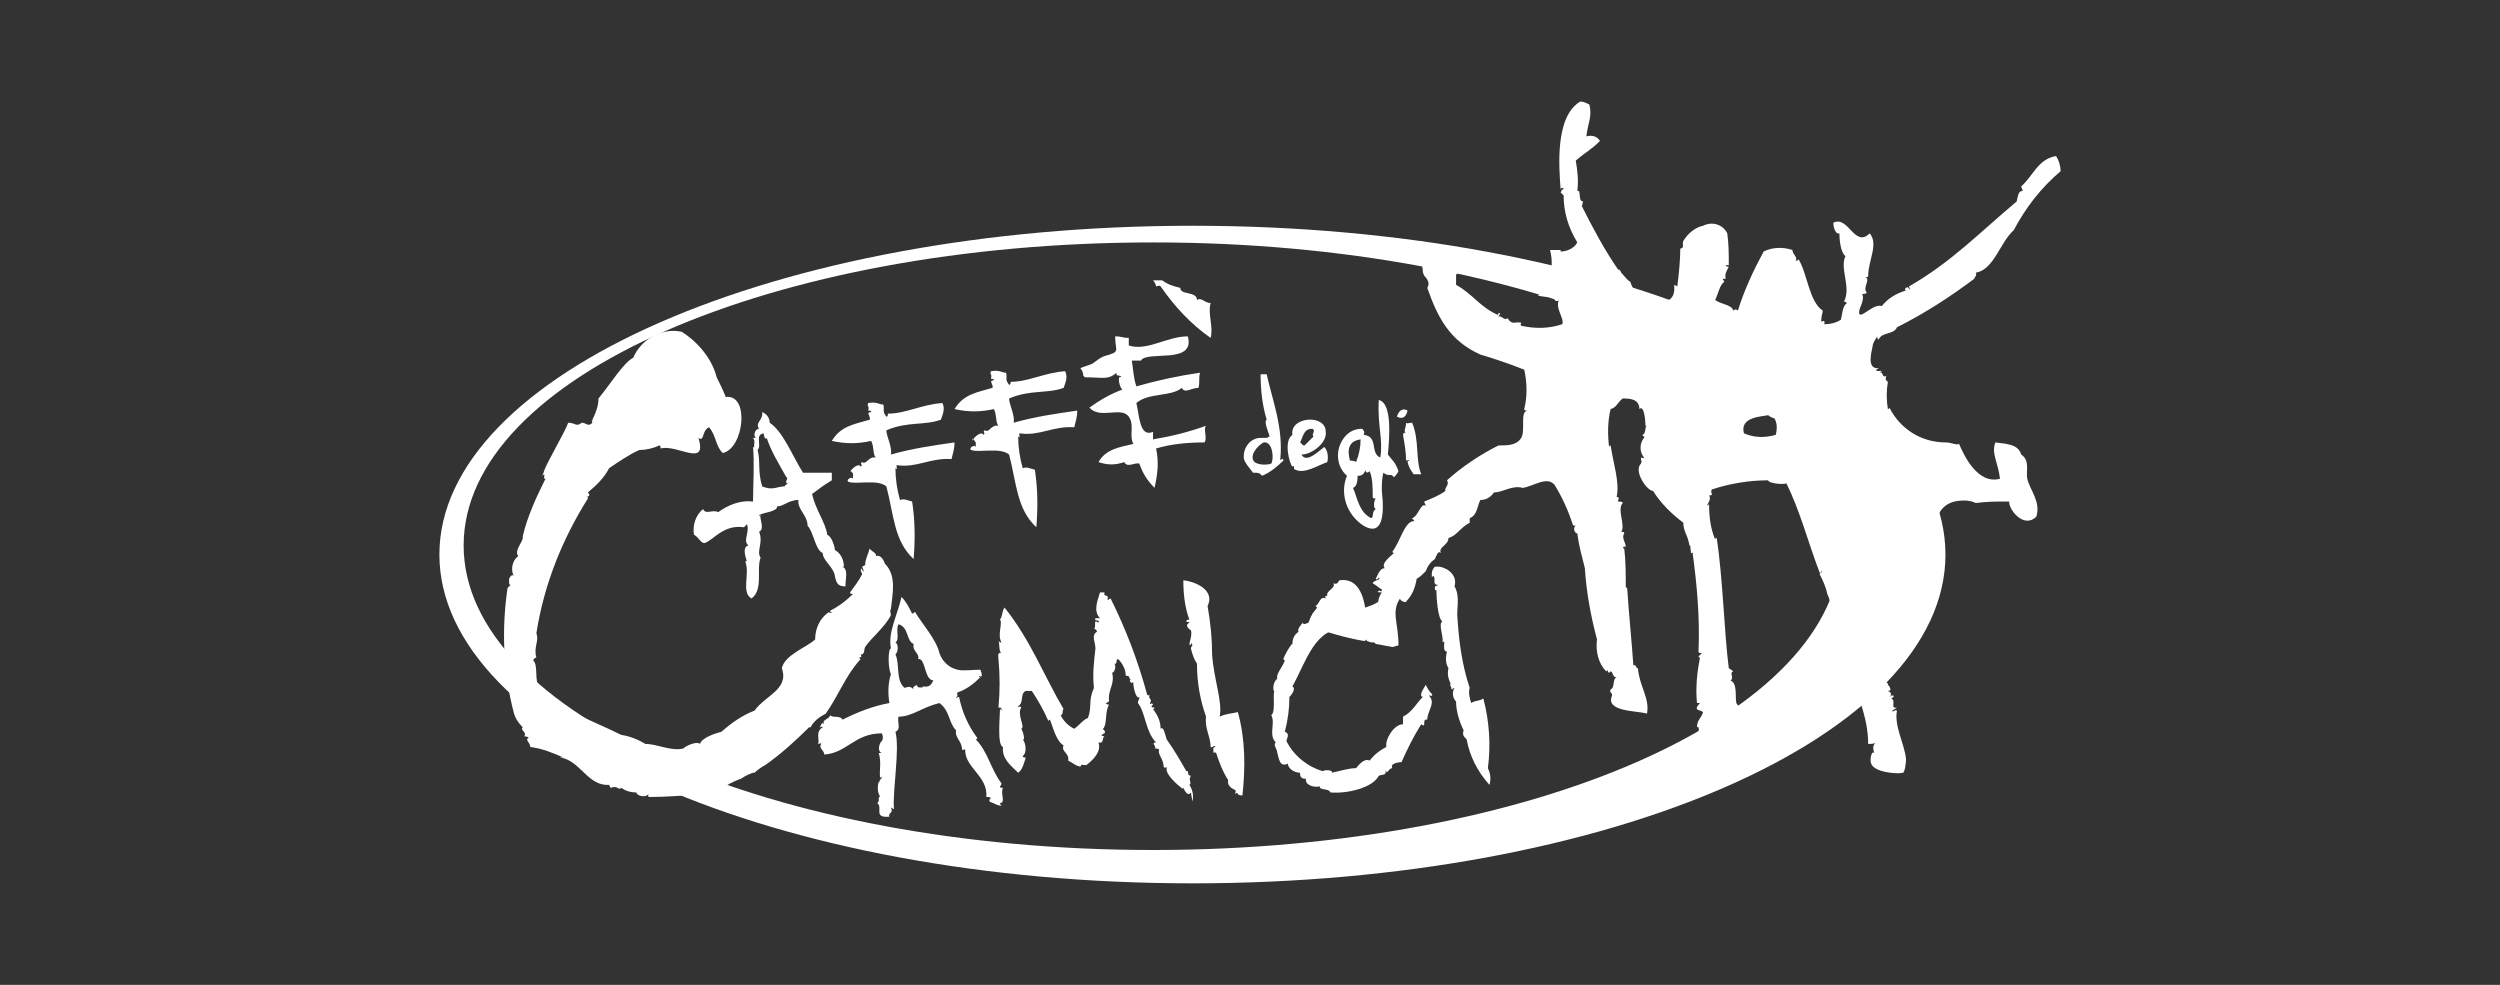
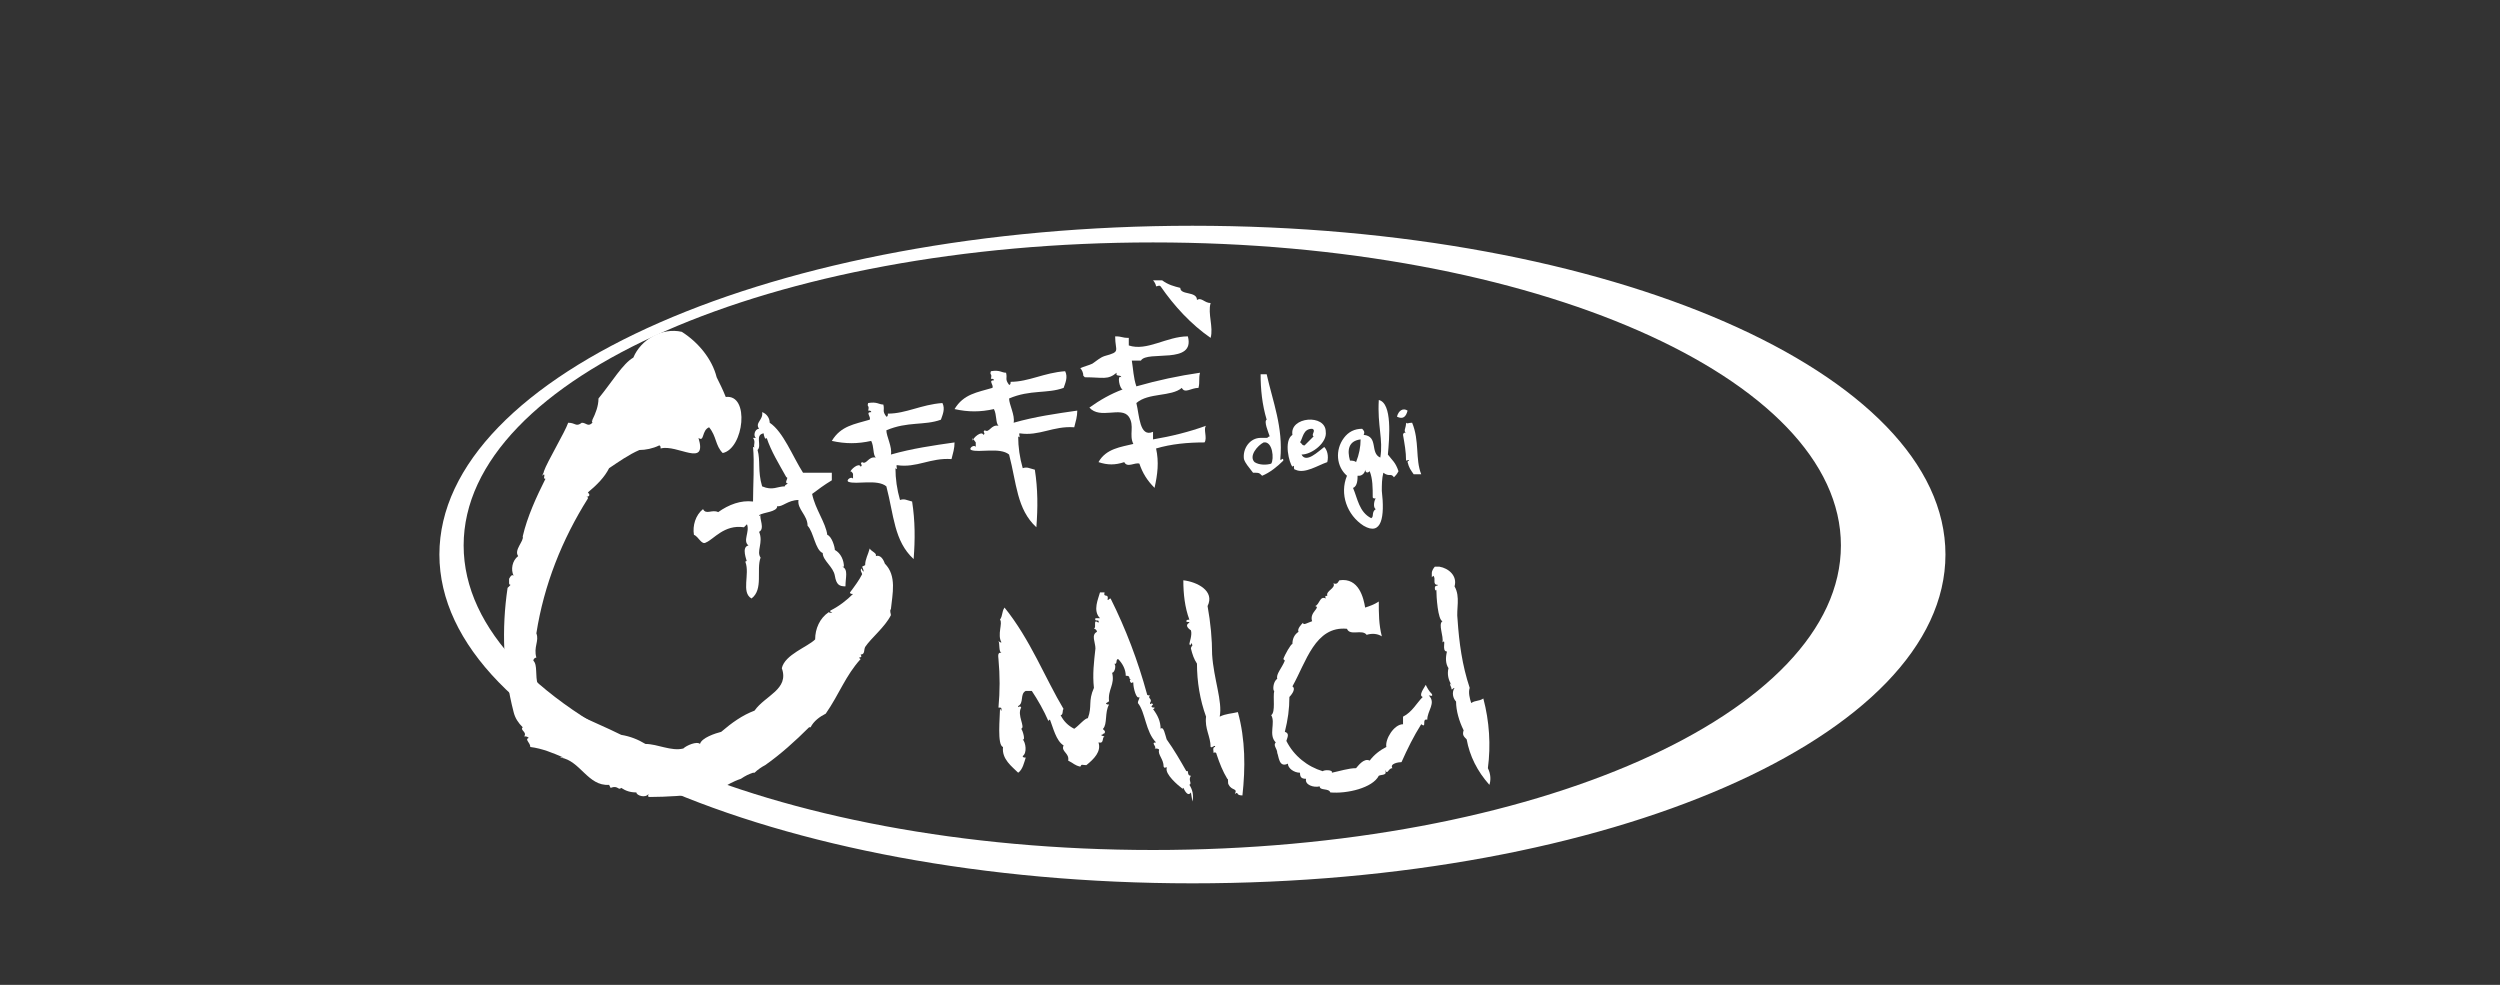
<svg xmlns="http://www.w3.org/2000/svg" version="1.1" id="Livello_1" x="0px" y="0px" viewBox="0 0 165 65" style="enable-background:new 0 0 165 65;" xml:space="preserve">
  <rect x="0" y="0" width="165" height="65" fill="#333333" stroke="none" />
  <style type="text/css">
	.st0{fill:#FFFFFF;}
	.st1{fill:none;}
</style>
  <title>caffe-degli-amici</title>
  <g id="Livello_2">
    <g id="Livello_1-2">
-       <path class="st0" d="M123.9,22.2c0,0.1,0,0.2,0.1,0.2c0.2-0.5,1-0.3,1.2-0.8c1.8-0.9,3.5-2,5.1-3.2c0-0.1,0.2-0.2,0.1-0.4    c1.2-0.2,1.6-2,2.5-2.8c0.8-1.5,1.8-2.8,3.1-3.9c0-0.3-0.1-0.7-0.3-1c-1.2,0.2-1.5,1.3-2.3,2c0,0.1,0.1,0.2,0.1,0.3    c-0.3,0-0.3,0.3-0.4,0.7c-2.4,2-4.3,4-7.1,5.6c0,0.1,0.1,0.2,0,0.2c0-0.1-0.1-0.2-0.2-0.1c-0.2,0.1,0.1,0.2-0.1,0.2    c-0.6,0.2-1.1,0.5-1.5,1c-0.6-0.2-1.5,1-1.5,0.4c0-0.3,0.4-0.8,0.2-1.2c0.1,0,0.3,0,0.3-0.1c-0.3-0.3,0.3-0.9-0.1-1    c0.1,0,0.2,0,0.2-0.1c0-1,0.7-2.1,0.1-2.8c-1,1-1.4-1.2-2.4-0.7c0,0.4,0.2,0.8,0.4,0.7c0,0.5,0.1,1.3,0.4,1.5    c-0.4,0.8,0.4,2.1-0.1,3c0.1,0,0.2,0.1,0.2,0.1c-0.3,0.2-0.3,0.7-0.4,1.1c-0.3,0.2-0.7,0.3-1.1,0.3c0.1-0.4-0.2-0.1-0.2-0.2    c0-0.4,0.1-0.5,0.1-0.7c-0.9-0.6-1-2.4-1.6-3.4c0,0.1-0.1,0.1-0.2,0.1c0.2-0.2-0.2-0.4-0.2-0.7c-0.6-0.2-1.3-0.2-1.9,0.1    c-0.7,1.3-1.3,2.6-1.7,3.9c-0.1-0.1-0.2-0.1-0.3,0c0,0,0,0,0,0c-0.1-0.4-0.8-0.4-1.2-0.7c0.2-0.4,0.3-1,0.6-1.2    c0-0.1-0.1-0.1-0.1-0.2h0.2c-0.1-0.3,0.1-0.6,0.2-0.8c-0.1,0-0.2,0-0.2-0.1h0.2c0-0.7,0-1.4-0.1-2.1c-0.3-0.6-1-0.8-1.6-0.5    c-0.5,0.1-1,0.5-1.3,1c-0.1,0.2,0.1,0.5-0.2,0.5c0,0.7-0.1,1.8-0.2,2.5l-0.2-0.1c0,0.1,0,0.2,0,0.3c0,0.4-0.2,0.7-0.6,0.8    c-1,0.2-2-0.3-2.3-1.3c-0.2-0.1-0.4-0.4-0.6-0.6c0-0.1-0.1-0.1-0.1-0.2h-0.1c-0.9-1.3-1.7-2.8-2.4-4.2c0.1-0.2,0-0.2,0.1-0.3    c-0.4,0-0.1-0.8-0.4-0.7c0.1-0.7,0-1.4-0.1-2c0.7-0.6,1-0.7,1.6-1.3c-0.2-0.3-0.5-0.4-0.9-0.3c0.1-0.9,0.4-1.3,0.2-2.1    c-0.2-0.1-0.4-0.2-0.6-0.2c-1.7,1-1.4,4.4-1.3,5.8c0,0,0-0.1,0.1-0.1c0,0,0.1,0,0.1,0.1c-0.2,0-0.1,0.1-0.2,0.2l0.2,0.2    c0,1.1,0.3,2.1,0.9,3.1c-0.2,0.4-0.7,0.6-1.1,0.6v-0.1c-0.2,0-0.5,0-0.7,0c0.3,1.1,0,2.3-0.8,3c0.3,0.1,0.7,0.1,1,0.1    c0.1,0.1,0.1,0.4,0.4,0.2c-0.3,0.5,0.4,1.3,0.2,1.6c-0.9,0.3-1.8,0.3-2.7,0.1c-0.1-0.1,0-0.1,0-0.2c-0.4-0.1-0.6,0.2-0.9-0.3    c-0.2,0.2-0.4-0.2-0.6-0.1c0-0.1,0.1-0.1,0.1-0.2c0-0.1-0.2,0-0.1,0.1c-1.2-0.5-1.7-1.4-2.8-2v-0.7h0.1c-0.1-0.2-0.2-0.5-0.3-0.7    l0-0.4l0,0v0.1v-0.1c-0.1-0.2-0.2-0.4-0.4-0.6l-0.1-0.1h-0.1l-0.4-0.1c-0.4-0.1-0.8-0.2-1.2-0.3c0,0.2,0,0.4,0,0.5    c0,0.2,0.1,0.5,0.1,0.5v0.2l0.1,0.7c0,0.1,0,0.2,0.1,0.4c0.2,0.2,0.4,0.5,0.2,0.8c0.7,2,1.5,3.5,3.5,4.4c1,0.3,1.9,0.6,2.9,1    c0.2,0.9,0.2,1.8,0,2.6c0,0.1,0.1,0.1,0.2,0.1c-0.5,0.1-0.1,1.3-0.4,1.8s-0.9,0.5-1.5,0.5c-1.2,0.6-2.4,1.4-3.4,2.3    c0.2,0.3-0.2,0.5-0.1,0.7c-0.4,0.3-0.9,0.5-1.4,0.7c0,0.1,0.1,0.2,0.1,0.3c-0.3-0.3-0.5,0.7-0.9,0.8c0,0.1,0.2,0.1,0.1,0.2    c-0.6,0-0.9,1.4-1.4,2c0,0.1,0.1,0.1,0.1,0.1c-0.2,0.2-0.9,0.7-0.6,1c-0.3,0-0.4,0.3-0.6,0.7c0,0.1,0.2,0,0.2-0.1    c0.2,0.2-0.4,0.2-0.4,0.4c0.2,0.1,0.4,0.3,0.6,0.4c0,0.3-0.1,0-0.2,0.1c-0.2,0.1,0.1,0.1,0.2,0.1c-0.2,0.3-0.3,0.6-0.2,1    c-0.4,0.1-0.7,0.3-1,0.6c-0.2,0-0.1-0.3-0.3-0.2c0,0,0.1-0.1,0.1-0.1c-1-0.2-2-0.2-3-0.1c-0.3,0.3-0.4,0.7-0.5,1    c1.2,0.4,2.5,0.8,3.7,1c0.1,0,0.1,0,0.2-0.1c0,0,0,0.1,0,0.1l0.3,0.1l0.2,0c0,0,0.1,0.1,0.1,0.1l1.1,0.2c0.1,0,0.3-0.1,0.4-0.1    c0-1.5-0.5-2.2,0.1-3.1c0,0.2,0.5,0.3,0.4,0.2c0.4-0.4,0.6-0.9,0.7-1.5c0.2-0.1,0.4-0.3,0.6-0.5c0.1-0.3,0.3-0.6,0.6-0.8    c0.1-0.2,0.2-0.6,0.4-0.4c-0.2-0.4,0.5-0.5,0.5-1c0.5-0.1,0.8-0.7,1.4-1v-0.3c0.5-0.2,0.5-0.8,0.7-1.2c0.4,0,0.7-0.2,0.9-0.5    c0.6,0,1.2-0.5,1.9-0.3c0.7-0.1,1.6-0.8,2.1-0.2c0.5,0.8,0.9,1.7,1.2,2.6c0,0.1,0.1,0.1,0.2,0.1c-0.2,0.1-0.1,0.5,0.1,0.5    c0.1,0.8,0.3,1.5,0.5,2.3c0.1,1.6,0.4,3.2,0.8,4.7c-0.1,0.8,0.1,1.6,0.6,2.1c0.1,0,0.1-0.1,0.1-0.1c0-0.1,0,0.4,0.2,0.1    c0.2,0.1,0.1,0.4,0.4,0.4c-0.3,0.1-0.1,0.7-0.4,0.8c-0.1,0.2,0.1,0.2,0.1,0.4c-0.5,1.1,1.7,1,2.3,1.2c0.2-1-0.5-1.8-0.6-3    c-0.2,0,0-0.2-0.3-0.2c-0.1-1.5-0.3-3.4-0.4-5c0-0.1-0.1-0.2-0.1-0.1c0-0.9,0-1.8-0.1-2.6c-0.2,0,0-0.2,0.1-0.1    c0-0.3-0.3-0.6-0.1-0.9c0-0.1-0.1-0.1-0.2-0.1c0.3-0.4-0.3-1.5,0.1-1.9c0-0.1-0.2-0.1-0.3-0.1s0.2-0.3-0.1-0.3    c0.2-1-0.2-2.1-0.4-3.4c-0.1,0-0.1,0.1-0.1,0.1c-0.1-0.8-0.1-1.7,0.1-2.5c0.4-0.1,0.5-0.5,0.8-0.7c0.4,0,1.1,0,1.1,0.7    c0.3-0.3,0.4,0.7,0.4,1.1c0.1,0,0.1-0.1,0.2-0.1c-0.3,0-0.1,0.6-0.4,0.7c0,0.1,0.2,0.1,0.1,0.2c-0.3,0.4-0.3,0.9,0,1.3    c0,0.1-0.1,0-0.2,0c0,0.3,0.1,0.2,0,0.4c-0.5,0.5,0.4,1.8,0.8,1.8c0.5,0.8,1.2,1.5,2,2.1c0,0.6,0.3,0.8,0.4,1.5    c0.1,0,0.1,0,0.1-0.1c-0.1,0.1,0,0.3,0,0.6c0.1,0,0.1,0,0.1-0.1c0.3,2.2,0.5,4.4,0.4,6.6c0,0.1,0.1,0.1,0.2,0.1    c0.1,0-0.4,0.3-0.1,0.3c-0.2,1-0.3,2-0.2,3h0.2c0,0-0.3,0.3-0.2,0.4c0.1,0.1,0.3,0.1,0.4,0.2c-0.1,0.4-0.4,0.5-0.4,1    c0.3-0.1-0.1,0.5,0.3,0.6l-0.2,0.2h0.1c0.6,0.3,1.2,0.5,1.9,0.7c0.3,0.1,0.7,0.2,1,0.2l0.4,0.1h0.1c0.2,0,0.5,0,0.7,0    c0.5-0.3,0.7-0.9,0.5-1.4c-0.1-0.1-0.1-0.2-0.2-0.3L116,48c-0.4-0.2-0.7-0.5-1-0.9l0,0c0-0.1,0-0.1,0-0.2l0,0    c-0.1-0.2-0.3-0.3-0.4-0.5c-0.1-0.4,0.1-1.3-0.4-1.5c0.3-0.1-0.1-0.5,0.2-0.6l-0.3-0.2c-0.3-2.3-0.4-6.1-0.8-8.6    c-0.1,0-0.1,0.1-0.1,0.1c-0.3-0.7-0.4-1.5-0.4-2.3c-0.1,0-0.1,0.1-0.1,0.1c-0.1-0.1,0.3-0.4,0.1-0.7c0.4,0,0-0.2,0.2-0.4    c1.2-0.4,2.5-0.6,3.7-0.6c0,0.2,1,0.3,1.2,0.2c0.9,1.8,1.4,3.8,2.2,5.9c0.1,0,0.1,0,0.1-0.1c0.2,0-0.1,0.1-0.1,0.2    c0.2,0.4,0.4,0.8,0.5,1.3c0.1,0.2,0.2,0.5,0.2,0.7c0.6,0.9,1,1.9,1.2,3c0.2,0.5,0.3,1,0.5,1.5c0.2,0.7,0.3,1.4,0.3,2.1l0-0.1    c0.3,0.9,0.5,1.8,0.5,2.7c0.2,0,0.4,0,0.5-0.1c-0.2,0.2-0.2,0.4-0.1,0.7c-0.2-0.2-0.3,0.5-0.2,0.7c0.2,0.6,1.8,0.7,2.1,0.6    c0.1,0,0.2-0.6,0.2-0.9c-0.1-1-0.8-2.2-0.6-3.2c-0.2-0.1-0.3,0.2-0.3,0c0.1-0.1,0.2-0.1,0.3-0.2c-0.5,0.1,0-0.5-0.4-0.6    c0.1,0,0.3-0.2,0.1-0.2s-0.1,0.1-0.2,0.1c0.2-0.2,0.1-0.3-0.1-0.4c0.2,0,0.2-0.1,0.1-0.3c-0.1-0.1-0.1-0.1-0.1-0.2    c0,0-0.1,0-0.1-0.1l0,0c-0.1-0.1-0.1-0.2-0.1-0.3c-0.2-1.1-0.2-2.2,0-3.4c-0.1-0.4-0.2-0.8-0.2-1.2c-0.1-0.5,0-1.1,0.4-1.5    c0.1-0.6,0.5-1.1,1.2-1.2c0.1-0.1,0.2-0.2,0.3-0.3c0-0.1,0.1-0.2,0.2-0.2c0.2-0.3,0.4-0.6,0.6-0.9c0.2-0.2,0.4-0.4,0.7-0.5    c0-0.2,0.1-0.5,0.3-0.7c-0.2-0.8,0.3-1.5,1.1-1.7c0.5-0.1,1-0.1,1.4,0.1l0,0c0.7-0.1,1.5-0.1,2.2-0.1c0,0.6,1,1.8,1.8,1    c0.3-1-0.4-1.7-0.6-2.5c-0.1-0.5,0.2-1.2-0.4-1.6c-0.2-0.7-1-0.7-1.7-0.8c-0.3,0.7,0.2,1.4,0.3,2.4c-1.5,0.4-2.4-1.6-2.7-2.3    c-0.2,0.1-0.5-0.1-0.9-0.1c-1.6,0-3-0.9-3.7-2.3c0,0.1-0.1,0.1-0.1,0.1c-0.1-0.6-0.1-1.2,0-1.8c-0.1-0.1-0.2-0.1-0.1-0.4    c-0.3,0.2-0.2-0.3-0.4-0.2c0-0.1,0.1-0.1,0.1-0.1c0-0.1-0.3,0.1-0.4-0.1c0.1,0,0.2-0.1,0.2-0.1c-0.9,0.1-0.4-1.3-0.4-1.5    C123.6,22.7,123.7,22.5,123.9,22.2 M117.2,28.7c-0.7,0.2-1.4,0.2-2.1-0.1c-0.3-1.1,1.2-1.1,1.6-1.2c0.1,0.1,0.3,0.2,0.4,0.2    C117.3,27.9,117.3,28.3,117.2,28.7" />
      <path class="st0" d="M58.4,37.2c-0.1-0.3-0.3-0.6-0.6-0.5c0.1-0.2-0.3-0.3-0.4-0.5c-0.1,0.4-0.3,0.7-0.3,1.1c0,0-0.2,0.1-0.2,0.1    c0,0,0.1,0.2,0.1,0.3c0,0.1-0.2-0.2-0.1-0.2c-0.2,0.1,0,0.3,0,0.4c-0.2,0.4-0.5,0.8-0.8,1.2c0,0.1,0.1,0.1,0.2,0.1    c-0.4,0.4-0.9,0.8-1.5,1.1c0,0.1,0,0.1,0.1,0.1s-0.1,0.1-0.2,0c-0.6,0.4-0.9,1.1-0.9,1.8c-0.5,0.5-2,1-2.2,1.9    c0.5,1.4-1.1,1.8-1.8,2.8c-0.8,0.3-1.5,0.8-2.2,1.4c-0.4,0.1-1.3,0.4-1.4,0.8c-0.2-0.2-0.9,0.1-1.1,0.3c-0.8,0.2-1.7-0.3-2.5-0.3    c-0.5-0.3-1-0.5-1.6-0.6c-1-0.5-2-0.9-3-1.4c-0.6-0.3-1-0.9-1.8-1.2c-0.2-0.3-0.4-0.6-0.7-0.7c-0.2-0.6,0-1.3-0.3-1.6    c0-0.1,0.1-0.2,0.2-0.2c-0.2-0.7,0.2-1.1,0-1.6c0.5-3.2,1.7-6.2,3.4-8.9c0-0.1,0-0.1-0.1-0.1c-0.1,0,0.4,0,0.1-0.3    c0.6-0.5,1.1-1,1.4-1.6c0.6-0.4,1.3-0.9,2-1.2c0.4,0,0.9-0.1,1.3-0.3c0.1,0,0.1,0.1,0.1,0.2c1.1-0.3,3.1,1.3,2.5-0.7    c0.4,0.3,0.2-0.5,0.7-0.7c0.5,0.6,0.4,1.2,0.9,1.7c1.4-0.3,1.8-3.9,0.2-3.7c-0.2-0.5-0.4-0.9-0.6-1.3c-0.3-1.2-1.2-2.3-2.3-3    c-1.3-0.3-2.7,0.5-3.2,1.7c-0.7,0.4-1.4,1.6-2.3,2.7c0,0.5-0.2,1-0.4,1.4c0,0.2-0.1-0.1,0,0.2c-0.3,0.3-0.4,0-0.7,0    c-0.4,0.3-0.4,0-0.9,0c-0.2,0.6-1.4,2.6-1.6,3.2c0,0.1-0.1,0.2-0.1,0.3c0,0,0.1-0.1,0.1-0.1c0.1,0.1-0.1,0.3,0.1,0.3    c-0.6,1.2-1.2,2.5-1.5,3.8c0.1,0.3-0.6,0.9-0.3,1.3c-0.4,0.3-0.5,0.9-0.3,1.3c-0.1-0.1-0.2,0-0.3,0.2v0.1c0,0.1,0,0.2,0,0.2    c0,0.1,0.1,0.1,0.1,0.1c-0.1,0.1-0.1,0.1-0.2,0.2c-0.4,2.7-0.3,5.5,0.4,8.2c0.1,0.4,0.3,0.7,0.6,1c-0.2,0.2,0.3,0.3,0.1,0.6    c0.1,0,0.2,0,0.3,0.1c-0.3,0.1,0.1,0.3,0.1,0.6c0.8,0.1,1.5,0.4,2.2,0.7C37,50,37,49.9,37,50c1.3,0.2,1.8,1.9,3.2,1.8l0.1,0.2    c0.5-0.2,0.5,0.2,0.7,0c0.3,0.2,0.6,0.3,1,0.3c0,0.2,0.6,0.4,0.8,0.1c0,0.1-0.1,0.2,0.1,0.2c1.1,0,2.4-0.1,3.4-0.2    c0-0.1,0-0.2,0.1-0.2l0.1,0.2c0.6-0.2,1.2-0.4,1.7-0.7l0,0c0.2-0.1,0.4-0.2,0.7-0.3c0.3-0.2,0.5-0.3,0.8-0.4l0,0h0.1    c0.2-0.2,0.5-0.4,0.7-0.5l0,0c1-0.7,2-1.6,2.9-2.5h0.1c0.2-0.4,0.6-0.7,1-0.9c0.9-1.3,1.3-2.5,2.3-3.6c-0.3-0.2,0.2,0,0-0.3    c0.3,0,0.2-0.3,0.3-0.5c0.4-0.6,1.3-1.3,1.7-2.1c0-0.1-0.1-0.3,0-0.4C58.9,39.2,59.2,38,58.4,37.2" />
      <path class="st0" d="M98.2,50.7c0.2-1.5,0.1-3.1-0.3-4.6c-0.3,0.2-0.5,0.1-0.8,0.3c-0.1-0.3-0.2-0.7-0.1-1c-0.5-1.5-0.7-3-0.8-4.5    c-0.1-0.7,0.2-1.5-0.2-2.2c0.2-0.7-0.4-1.2-1-1.3l0,0h-0.2h-0.1c-0.1,0.1-0.2,0.3-0.2,0.4c0,0.1,0,0.2,0,0.3l0.1-0.1    c0.2,0.2-0.1,0.6,0.3,0.6c0,0.1-0.2,0-0.2,0.2c0,0.2,0.1,0.2,0.1,0.1c0,0.5,0.1,2,0.4,2.1c-0.3,0.2,0.1,1,0,1.4    c0.3-0.3-0.1,0.6,0.3,0.6c-0.1,0.4-0.1,0.8,0.1,1.1c-0.1,0.4,0,0.8,0.2,1.1c0,0-0.1-0.1-0.1-0.1c0,0.2,0.1,0.2,0.1,0.4    c0.1,0,0.1-0.1,0.2-0.1c-0.2,0.3-0.1,0.7,0.1,0.9c0,0.6,0.2,1.3,0.5,1.9c-0.1,0.3,0,0.4,0.2,0.6c0.2,1.1,0.7,2.1,1.5,3    C98.4,51.5,98.4,51.1,98.2,50.7" />
      <path class="st0" d="M94.5,45.8c-0.2-0.2-0.3-0.4-0.4-0.6c-0.1,0.2-0.5,0.7-0.2,0.8c-0.4,0.4-0.7,1-1.3,1.3v0.5    c-0.6,0-1.2,1-1.1,1.5c-0.4,0.2-0.8,0.5-1.1,0.9c-0.4-0.2-0.8,0.4-0.9,0.5c-0.5,0-1.1,0.2-1.6,0.3c0.1-0.2-0.5-0.2-0.6-0.1    c-1-0.3-1.9-1-2.4-2c0.1-0.3,0.2-0.5-0.1-0.6c0.2-0.8,0.3-1.5,0.3-2.3c0,0,0.5-0.5,0.2-0.7c0.9-1.6,1.5-4,3.6-3.8    c0.2,0.5,1,0,1.3,0.4c0.3-0.1,0.7-0.1,1,0.1C91,41.2,91,40.5,91,39.7c-0.3,0.2-0.6,0.3-0.9,0.4c-0.1-0.6-0.4-2-1.7-1.8    c-0.1,0.1-0.1,0.3-0.4,0.2c0.2,0.3-0.5,0.5-0.4,0.8c0,0.1-0.2-0.1-0.1,0.2c-0.4-0.2-0.4,0.4-0.7,0.5c0.4,0.1-0.4,0.4-0.2,1    c-0.3,0.1-0.6,0.3-0.6,0.1c-0.1,0.1-0.4,0.4-0.3,0.6c-0.3,0.2-0.4,0.5-0.4,0.8c-0.1,0-0.5,0.7-0.6,1c0,0,0.1,0.1,0.1,0.1    c-0.2,0.5-0.6,0.9-0.5,1.2c-0.3,0.2-0.3,0.8-0.2,0.8C84,46,84.2,47,83.9,47.2c0.3,0.5-0.2,1.3,0.3,1.8c-0.2,0.2,0.1,0.4,0.1,0.7    c0.1,0.2,0.1,1,0.7,0.7C85,50.7,85.4,51,85.8,51c0,0.3,0.1,0.4,0.4,0.4c-0.1,0.4,0.5,0.6,0.9,0.5c0,0.3,0.6,0.1,0.7,0.4    c1.1,0.1,2.8-0.3,3.2-1.1c0.2-0.1,0.6,0,0.4-0.4c0.2,0.4,0.2-0.1,0.5-0.1c-0.2-0.3,0.4-0.4,0.6-0.4c0.4-0.9,0.8-1.7,1.3-2.5    c0.4,0.3,0-0.4,0.4-0.3c0-0.6,0.6-1.1,0.1-1.6C94.4,45.9,94.6,46,94.5,45.8" />
      <path class="st0" d="M78.6,52.3c-0.2,0.3-0.4-0.1-0.5-0.3c-0.1,0,0,0.1,0,0.1c-0.4-0.3-1.2-1-1.1-1.4c0-0.2-0.1,0.1-0.2-0.1    c0-0.5-0.4-0.8-0.3-1.1c0-0.1-0.2-0.1-0.3-0.1c0.2-0.1-0.3-0.4,0.1-0.4c-0.7-0.7-0.7-2-1.2-2.6c0-0.2,0.1-0.2,0.1-0.4    c-0.2,0.2-0.4-0.6-0.4-0.9c0-0.2-0.1,0.1-0.2-0.1s0.1-0.1,0.1-0.1c-0.3-0.1,0-0.3-0.4-0.3c0-0.4-0.2-0.8-0.5-1.1    c-0.2,0,0,0.4-0.3,0.3c0.2,0,0.1,0.6-0.1,0.6c0.2,0.8-0.3,1.1-0.2,1.9c-0.1,0-0.1,0.1-0.2,0.1c0,0.1,0.1,0.1,0.2,0.1    c-0.3,0.5-0.1,1.3-0.4,1.6c0,0.1,0.2,0.1,0.1,0.3c-0.1,0-0.1,0.1-0.2,0.1s0.1,0.1,0.2,0.1c-0.2,0.1,0,0.5-0.4,0.4    c0.2,0.6-0.3,1.1-0.8,1.5c-0.3,0-0.3-0.1-0.4,0.1c-0.4-0.1-0.4-0.2-0.8-0.4c0.1-0.5-0.5-0.6-0.3-1c-0.5-0.3-0.7-1.2-0.9-1.7    c0,0-0.1,0-0.1,0.1c-0.3-0.7-0.7-1.4-1.1-2h-0.4c-0.4,0.2-0.1,0.8-0.5,1c0,0.2,0.1-0.1,0.2,0.1c-0.3,0.5,0.3,1.3,0,1.4    c0.1,0.1,0.3,0.8,0.1,0.7c0.2,0.2,0.3,0.9,0,1.1c0,0.1,0.1,0.1,0.2,0.1c-0.1,0.3-0.2,0.8-0.5,1c-0.4-0.4-1.1-0.9-1-1.7    c-0.4-0.1-0.2-2-0.2-2.5c0.1,0,0,0.1,0.1,0.1c0-0.2,0-0.2-0.2-0.2c0.1-1.1,0.1-2.1,0-3.2c0-0.1-0.1-0.5,0.2-0.4    c-0.2-0.1-0.1-0.6-0.2-0.8c0.1,0.1,0.1,0.1,0.2,0.1c-0.3-0.5,0.1-1.3-0.1-1.5c0.2-0.3,0.1-0.5,0.3-0.8c1.7,2.1,2.7,4.7,3.9,6.7    c-0.1,0,0,0.4-0.2,0.4c0.2,0.4,0.5,0.7,0.9,0.9c0.3-0.2,0.7-0.7,0.9-0.7c0.3-0.8,0-1.1,0.4-2c-0.1-0.9,0-1.7,0.1-2.6    c0-0.4-0.3-0.9,0.1-1.1c0-0.1-0.1-0.2-0.2-0.2c0.2-0.1-0.1-0.7,0.3-0.4c0.1-0.3-0.3,0-0.2-0.3h0.3c-0.5-0.5-0.1-1.3,0-1.7h0.3    c-0.1,0.4,0.3,0,0.2,0.5c0.1,0,0.1-0.1,0.2-0.1c1,2,1.8,4.1,2.4,6.3c0,0.1,0.1,0.1,0.2,0.1c-0.2,0.2,0.2,0.2,0,0.5    c0,0.2,0.1-0.1,0.2,0.1c-0.1,0.1-0.2,0.2,0.1,0.2c0,0.1-0.1,0.1-0.1,0.1c0.3,0.4,0.5,0.8,0.5,1.3c0.2-0.2,0.3,0.4,0.4,0.7    c0.5,0.7,0.9,1.4,1.3,2.1c0.2-0.1,0,0.3,0.3,0.3c-0.2,0.3,0.1,0.5-0.1,0.6c0.2,0.3,0.3,0.7,0.2,1.1L78.6,52.3c0,0,0-0.1,0-0.2" />
-       <path class="st0" d="M61,45.4c-0.1,0-0.1,0-0.1-0.1c0.5,0.1,0.6-0.2,0.7-0.4c-0.6,0-0.5-1.5-1-1.4c0.1-0.4-0.4-0.5-0.3-1    c-0.5-0.2-0.3-1.1-1-1.3c-0.2,0.4,0.1,1-0.2,1.2c0.2,0.1,0.2,0.6,0,0.8c0.3,0.6,0,1.7,0.6,2.2c0.3-0.1,0.4-0.1,0.6,0.1    c-0.1-0.2,0.1-0.2,0.2-0.3C60.6,45.5,60.8,45.3,61,45.4 M64.7,44.2c0.1,0.2,0.2,0.6-0.1,0.4c0,0.1,0.1,0.1,0.1,0.1    c-0.4,0.4-0.9,0.8-1.5,1c-0.1,0,0.1,0.3-0.1,0.3c0,0.1,0.1,0,0.2,0c0.2,1,0.6,1.9,1.2,2.7c0,0.1-0.1,0.1-0.1,0.1    c0.8,0.8,1,2,1.7,2.9c0,0.1-0.1,0.2-0.1,0.2c0,0.1,0.1,0.1,0.2,0.1c-0.2,0.3,0.2,1-0.2,1c0,0.1,0.1,0.2,0.2,0.1    c-0.2,0.2-0.6-0.1-0.9-0.2c0-0.1,0-0.2,0.1-0.2c0-0.1-0.2-0.1-0.3-0.1c0.1-1.4-1.4-1.9-1.4-3.1c0-0.1-0.1,0-0.2,0    c0-0.6-0.5-0.8-0.4-1.3c-0.5-0.5-0.4-1.3-1.1-1.8c-1.2,0.3-1.8,0.9-2.7,0.9c-0.1,0.4,0.2,0.8-0.2,1c0.3,1.2-0.2,3.8-0.1,5.1    c-0.1,0-0.1-0.1-0.2-0.1c0.2,0.4-0.2,0.3-0.1,0.6c-1.1,0.1-0.4-0.6-0.8-0.9c0.2-0.1,0-0.5,0.2-0.4c-0.2-0.3-0.2-0.7-0.1-1    c0,0,0.2,0.2,0.1,0.1c-0.2-0.1,0.1-0.3,0.1-0.4s-0.2,0.1-0.1,0.1c-0.1-0.5,0.1-1-0.1-1.7h0.2c-0.3-0.1-0.2-0.6,0-0.8L58.1,49    c0.2-0.1,0.2-0.4,0.1-0.6c-1.8,0-2.3,1.3-3.8,1.4c0-0.3-0.4-0.4-0.2-0.7c0-0.1-0.1,0-0.2,0c0.1-0.3-0.2-0.8,0.3-1.1    c0-0.1-0.1,0-0.2,0c0.1-0.1,0.1-0.4,0.3-0.2c-0.2-0.3,0.3-0.3,0.4-0.6c0.1,0.2,0.7,0,0.8,0.3c1-0.5,2-0.9,3.1-1.1    c-0.1-0.6-0.1-1.3,0.1-1.9c-0.2-0.4-0.2-1.7,0-1.7c-0.2-1.1,0.4-2.1,0.7-3.4c0.3,0.3,0.5,0.7,0.7,1.1c0.1,0,0.1-0.1,0.2-0.1    c0.4,0.7,1.4,1.8,1.6,2.7c0.2,0.6,0.7,1,1.2,1.1C63.6,44.3,64.2,44.2,64.7,44.2" />
      <path class="st0" d="M82,52.5c-0.5,0-0.2-0.3-0.5-0.1c0.2-0.4-0.2-0.2-0.4-0.6c-0.1-0.1,0-0.4-0.1-0.4c-0.3-0.5-0.5-1-0.7-1.6    c0-0.1-0.1-0.2-0.2-0.1c0-0.1-0.1-0.4,0.1-0.4c0-0.2-0.2,0.1-0.3,0c0-0.7-0.4-1.2-0.3-2c-0.4-1.1-0.6-2.3-0.6-3.5    c-0.2-0.3-0.3-0.6-0.4-1c0-0.1,0.1-0.2,0.1-0.2c-0.1-0.4-0.1,0.2-0.2-0.1c0-0.1,0.2-0.6,0.1-0.9c0,0-0.5-0.3-0.1-0.5    c0-0.1-0.2,0-0.2-0.1s0.1-0.1,0.2-0.1c-0.3-0.8-0.4-1.7-0.4-2.6c0.9,0.1,2.1,0.7,1.6,1.7c0.2,1.1,0.3,2.2,0.3,3.2    c0.1,1.6,0.7,3.1,0.5,4.1c0.4-0.2,0.8-0.2,1.2-0.3C82.2,48.8,82.2,50.7,82,52.5" />
      <path class="st0" d="M79,19.8c0-0.6-1.1-0.3-1.1-0.8c-0.4-0.1-0.8-0.2-1.2-0.5l-0.6,0c0.1,0.1,0.2,0.3,0.2,0.4    c0.1,0,0.2-0.1,0.3,0c0.9,1.3,2,2.5,3.3,3.4c0.2-0.7-0.2-1.6,0-2.3C79.5,20,79.3,19.6,79,19.8" />
      <path class="st0" d="M79.6,28.1c-1.1,0.4-2.3,0.7-3.5,0.9v-0.5c-0.9,0.4-0.9-1.1-1.1-1.9c0.8-0.7,2.3-0.4,3-1c0.2,0.4,0.6,0,1.1,0    c0.1-0.4,0-0.6,0.1-1c-1.4,0.2-2.8,0.5-4.2,0.9c-0.2-0.6-0.2-1.1-0.3-1.7c0.2,0,0.4,0,0.6,0c0.4-0.7,3.6,0.3,3.1-1.6    c-1.4,0-2.7,1-3.9,0.6v-0.5c-0.5,0-0.4-0.1-0.9-0.1c0,1,0.4,1-0.7,1.3c-0.3,0.1-0.5,0.3-0.8,0.5c-0.2,0.1-0.6,0.2-0.8,0.3l0,0    c0.1,0.1,0.2,0.3,0.2,0.5l0.1,0.1c1.2,0,1.5,0.2,2.1-0.3c-0.1,0.3,0.3,0.1,0.3,0.3c-0.3-0.2-0.1,0.8,0.1,0.8    c-0.8,0.3-1.5,0.7-2.2,1.2c0.7,0.8,2.1-0.1,2.6,0.6c0.4,0.6,0,1.2,0.3,1.8c-0.8,0.2-1.8,0.3-2.3,1.2c0.6,0.2,1.1,0.2,1.7,0    c0.2,0.4,0.7,0,1,0.1c0.2,0.6,0.5,1.1,1,1.6c0.2-0.9,0.3-1.7,0.1-2.6c1-0.3,2.1-0.4,3.2-0.4C79.7,28.9,79.4,28.3,79.6,28.1" />
      <path class="st0" d="M50.6,28.9c-0.1,0.2-0.2-0.2-0.2-0.3c-0.6,0.1-0.1,0.8-0.4,1.1c0.2,0.7,0,1.4,0.3,2.4c0.7,0.3,1,0,1.5,0    c0-0.1,0.1-0.1,0.2-0.2c-0.3,0,0.1-0.4-0.1-0.4C51.4,30.6,50.9,29.8,50.6,28.9 M55.6,37.4c0.4,0.2,0.2,0.7,0.2,1.3    c-0.4,0-0.6-0.1-0.7-0.7c-0.1-0.6-0.8-1-0.8-1.5c-0.5-0.2-0.6-1.4-1-1.8c0-0.7-0.7-1.1-0.6-1.7c-0.7,0-1.1,0.5-1.4,0.4    c0,0.4-0.9,0.4-1.2,0.6c0,0.1,0.1,0,0.1,0c-0.1,0.2,0.3,0.9-0.1,1.1c0.3,0.7-0.2,1.3,0.1,1.7c-0.3,0.8,0.2,2.1-0.6,2.7    c-0.7-0.4-0.1-1.6-0.4-2.4c0-0.1,0.1-0.1,0.1,0c0-0.1-0.4-1,0.1-1.1c-0.4-0.3,0.1-0.9-0.1-1.4l-0.2,0.2c-1.3-0.2-2,0.8-2.5,1    c-0.3,0.2-0.5-0.4-0.8-0.5c-0.1-0.6,0.1-1.3,0.6-1.7c0.2,0.4,0.6,0,1,0.2c0.7-0.5,1.5-0.8,2.3-0.7c0-1,0.1-2.6,0-3.6    c0.1,0,0.1,0.1,0.1,0.1c-0.1-0.3,0.1-0.4-0.1-0.7h0.2c-0.2-0.1-0.1-0.6,0.2-0.6c-0.3-0.4,0.3-0.6,0.2-1.1c0.3,0.1,0.5,0.4,0.5,0.7    c0.9,0.6,1.5,2.2,2.2,3.3c0.6,0,1.3,0,1.9,0v0.5c-0.5,0.3-0.9,0.6-1.3,0.9c0.2,1,0.9,1.9,1,2.7c0.3,0.1,0.5,0.8,0.5,1    c0.4,0.2,0.6,0.7,0.6,1.1h0.2C55.7,37.4,55.7,37.4,55.6,37.4" />
      <path class="st0" d="M56.1,31.2c0-0.2,0.6-0.7,0.7-0.4c0.2-0.1-0.1-0.2,0.1-0.3c0.3,0.2,0.4-0.4,0.9-0.3c-0.2-0.2-0.1-0.7-0.3-1.1    c-0.9,0.2-1.7,0.2-2.6,0c0.6-1,1.5-1.1,2.5-1.4c0.1-0.2-0.3-0.5,0.1-0.5c0-0.1-0.1-0.1-0.2-0.1c0.1-0.4-0.1-0.2,0-0.5    c0.6-0.1,0.7,0.1,1,0.1c0.1,0.4-0.1,0.4,0.2,0.8c0.1,0,0.1-0.1,0.1-0.2c1.2,0,2.2-0.6,3.6-0.7c0.2,0.4,0,0.8-0.1,1.1    c-1.1,0.4-2.2,0.1-3.6,0.7c0,0.4,0.4,1.1,0.3,1.6c1.4-0.4,2.8-0.6,4.2-0.8c0,0.4-0.1,0.7-0.2,1.1c-1.4-0.1-2.3,0.6-3.6,0.4    c-0.1,0,0.1,0.4-0.1,0.2c0,0.7,0.1,1.4,0.3,2.1c0.3-0.1,0.4,0,0.8,0.1c0.2,1.3,0.2,2.5,0.1,3.8c-1.3-1.2-1.3-2.9-1.8-4.8    c-0.6-0.5-2-0.1-2.5-0.3c-0.2-0.1,0.2-0.4,0.3-0.2c0-0.1,0-0.2,0-0.3S56.1,31,56.1,31.2" />
      <path class="st0" d="M64.2,29.1c0-0.2,0.6-0.7,0.7-0.4c0.2-0.1-0.1-0.2,0.1-0.3c0.3,0.2,0.4-0.4,0.9-0.3c-0.2-0.2-0.1-0.7-0.3-1.1    c-0.9,0.2-1.7,0.2-2.6,0c0.6-1,1.5-1.1,2.5-1.4c0.1-0.2-0.3-0.5,0.1-0.5c0-0.1-0.1-0.1-0.2-0.1c0.1-0.4-0.1-0.2,0-0.5    c0.6-0.1,0.7,0.1,1,0.1c0.1,0.4-0.1,0.4,0.2,0.8c0.1,0,0.1-0.1,0.1-0.2c1.2,0,2.2-0.6,3.6-0.7c0.2,0.4,0,0.8-0.1,1.1    c-1.1,0.4-2.2,0.1-3.6,0.7c0,0.4,0.4,1.1,0.3,1.6c1.4-0.4,2.8-0.6,4.2-0.8c0,0.4-0.1,0.7-0.2,1.1c-1.4-0.1-2.3,0.6-3.6,0.4    c-0.1,0,0.1,0.4-0.1,0.2c0,0.7,0.1,1.4,0.3,2.1c0.3-0.1,0.4,0,0.8,0.1c0.2,1.3,0.2,2.5,0.1,3.8c-1.3-1.2-1.3-2.9-1.8-4.8    c-0.6-0.5-2-0.1-2.5-0.3c-0.2-0.1,0.2-0.4,0.3-0.2c0-0.1,0-0.2,0-0.3C64.1,28.8,64.2,28.9,64.2,29.1" />
      <path class="st0" d="M92.9,27.1c-0.1,0.4-0.3,0.6-0.7,0.4C92.3,27.1,92.6,26.9,92.9,27.1" />
      <path class="st0" d="M82.8,30.5c0.3,0.2,0.8,0.2,1.1,0.1c0.2-0.3,0.1-1.5-0.5-1.4C83,29.4,82.4,30.1,82.8,30.5 M84.5,30.3    c0,0.2,0.2-0.2,0.2,0.1c-0.4,0.4-0.9,0.8-1.4,1c-0.2-0.2-0.2-0.2-0.6-0.2c-0.3-0.4-0.5-0.6-0.6-0.9c-0.1-0.7,0.4-1.4,1.1-1.4    c0.1,0,0.3,0,0.4,0c0.1,0,0.1-0.1,0.2-0.1c-0.1-0.3-0.4-1-0.2-1.1c-0.3-1-0.4-2-0.4-3h0.4C84,26.5,84.7,28.2,84.5,30.3" />
      <path class="st0" d="M85.8,29.2c0.1,0,0.1,0.2,0.3,0.2c0.2-0.2,0.4-0.4,0.6-0.6c-0.2-0.1,0.2-0.4-0.1-0.5    C86,28.3,86,28.9,85.8,29.2 M85.9,30c0.3,0.6,1.1-0.2,1.5-0.5c0.2,0.2,0.3,0.6,0.2,1c-0.6,0.2-1.5,0.8-2.1,0.5    c-0.2,0,0-0.4-0.2-0.2c-0.2-0.2-0.6-1.7,0-2.1c-0.2-1.2,2.2-1.4,2.2-0.2C87.6,29.2,86.6,30,85.9,30" />
      <path class="st0" d="M90.1,31c0,0.2-0.2,0.4-0.4,0.4c0,0-0.1,0-0.1,0c0,0.2,0,0.7-0.3,0.8c0.3,0.7,0.4,1.6,1.2,2    c0.2-0.1,0-0.4,0.3-0.6c-0.2-0.1-0.1-0.6,0-0.7c-0.1,0-0.2,0-0.2-0.1c0-0.6,0-1.2-0.2-1.7C90.2,31.3,90.1,31.1,90.1,31 M89.1,30.4    c0.1,0,0.3,0,0.4,0.1c0.2-0.5,0.3-1,0.3-1.5C89,29.1,88.9,29.7,89.1,30.4 M88.9,31.4c-0.7-0.6-0.8-1.7-0.2-2.5    c0.3-0.4,0.7-0.6,1.2-0.6c0.1,0.1,0.2,0.2,0.1,0.4c1,0.1,0.4,1.2,1.1,1.5c0.2-1.2-0.2-2.1-0.1-3.8c0.9,0.2,0.7,2.5,0.6,3.6    c0.3,0.4,0.5,0.5,0.7,1.1c-0.1,0.2-0.2,0.3-0.3,0.4c-0.2-0.3-0.3,0-0.7-0.3c-0.1,0.4-0.1,0.8-0.1,1.2c0.2,1.7,0,3-1.2,2.3    C88.9,34,88.4,32.6,88.9,31.4" />
      <path class="st0" d="M93,30.4c0-0.1-0.1,0-0.2,0c0-0.6-0.1-1.1-0.2-1.7c0-0.1,0.1-0.2,0.2-0.1c-0.2-0.2,0-0.3,0-0.7    c0.1,0.1,0.1,0,0.4,0c0.5,1.2,0.2,2.4,0.6,3.4h-0.5c-0.2-0.3-0.3-0.4-0.4-0.8C92.9,30.5,92.9,30.4,93,30.4" />
      <path class="st0" d="M76.1,16C51,16,30.6,24.9,30.6,36S51,56.1,76.1,56.1s45.4-9,45.4-20.1S101.1,16,76.1,16 M128.4,36.6    c0,12-22.2,21.7-49.7,21.7S29,48.5,29,36.6s22.2-21.7,49.7-21.7S128.4,24.6,128.4,36.6" />
    </g>
  </g>
  <rect class="st1" width="165" height="65" />
</svg>